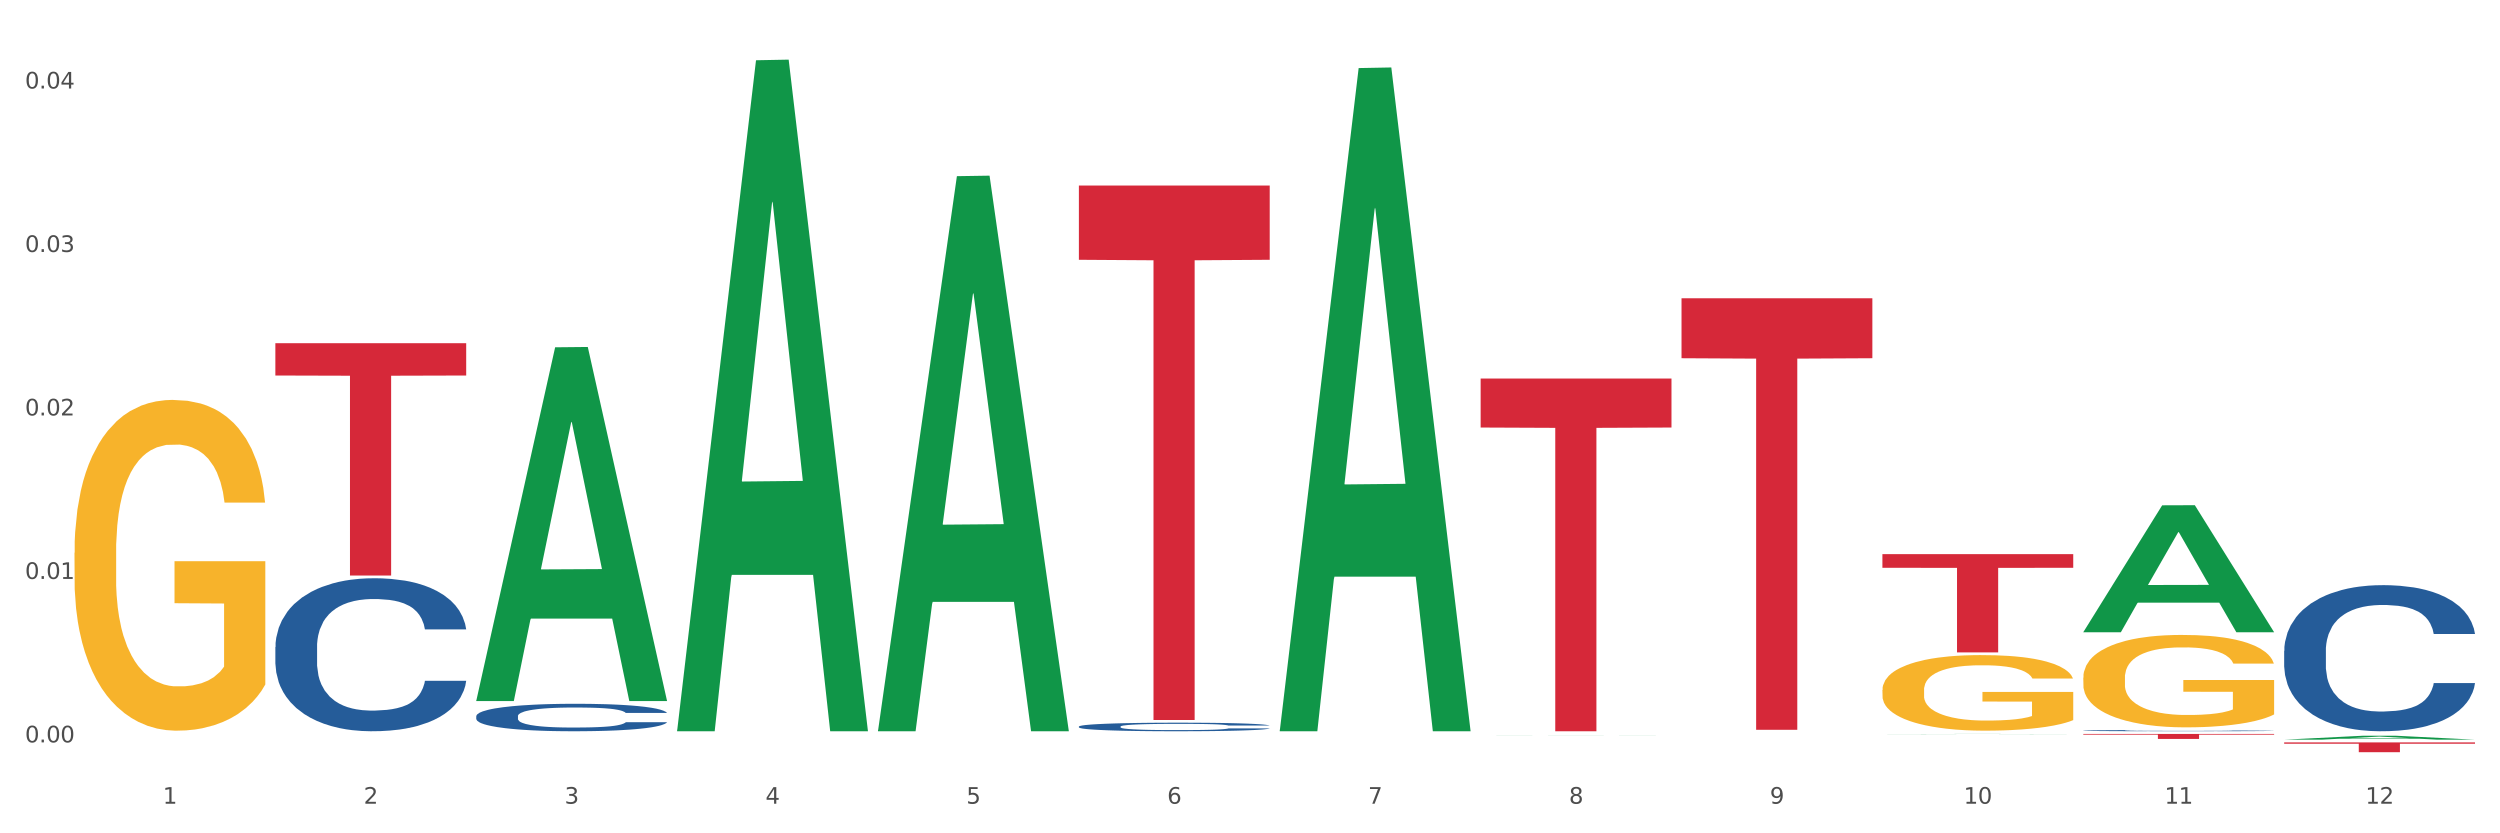
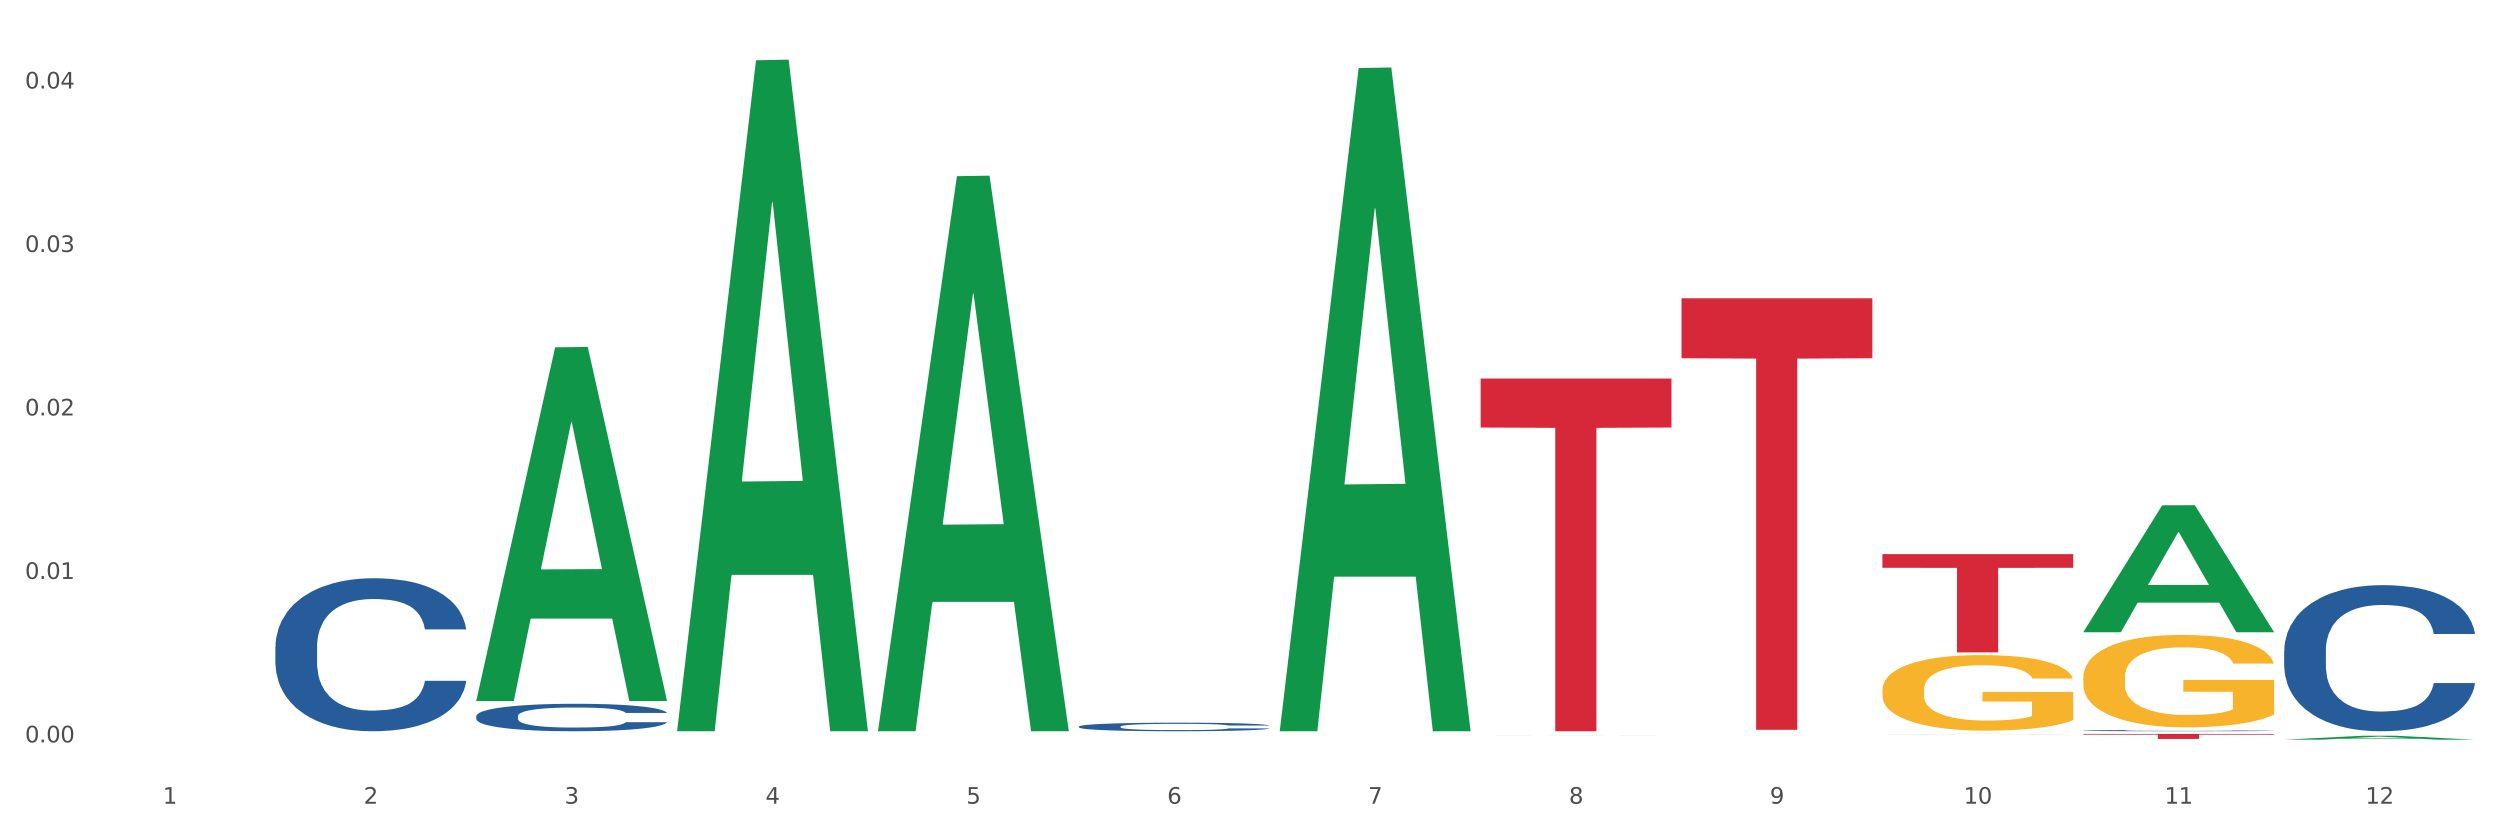
<svg xmlns="http://www.w3.org/2000/svg" xmlns:xlink="http://www.w3.org/1999/xlink" width="1080pt" height="360pt" viewBox="0 0 1080 360" version="1.1">
  <rect x="0" y="0" width="1080" height="360" fill="#333333" stroke="none" />
  <defs>
    <style type="text/css">*{stroke-linejoin: round; stroke-linecap: butt}</style>
  </defs>
  <g id="figure_1">
    <g id="patch_1">
      <path d="M 0 360  L 1080 360  L 1080 0  L 0 0  z " style="fill: #ffffff; stroke: #ffffff; stroke-linejoin: miter" />
    </g>
    <g id="axes_1">
      <g id="matplotlib.axis_1">
        <g id="xtick_1">
          <g id="text_1">
            <g style="fill: #4d4d4d" transform="translate(70.342 347.204) scale(0.096 -0.096)">
              <defs>
                <path id="DejaVuSans-31" d="M 794 531  L 1825 531  L 1825 4091  L 703 3866  L 703 4441  L 1819 4666  L 2450 4666  L 2450 531  L 3481 531  L 3481 0  L 794 0  L 794 531  z " transform="scale(0.016)" />
              </defs>
              <use xlink:href="#DejaVuSans-31" />
            </g>
          </g>
        </g>
        <g id="xtick_2">
          <g id="text_2">
            <g style="fill: #4d4d4d" transform="translate(157.122 347.204) scale(0.096 -0.096)">
              <defs>
                <path id="DejaVuSans-32" d="M 1228 531  L 3431 531  L 3431 0  L 469 0  L 469 531  Q 828 903 1448 1529  Q 2069 2156 2228 2338  Q 2531 2678 2651 2914  Q 2772 3150 2772 3378  Q 2772 3750 2511 3984  Q 2250 4219 1831 4219  Q 1534 4219 1204 4116  Q 875 4013 500 3803  L 500 4441  Q 881 4594 1212 4672  Q 1544 4750 1819 4750  Q 2544 4750 2975 4387  Q 3406 4025 3406 3419  Q 3406 3131 3298 2873  Q 3191 2616 2906 2266  Q 2828 2175 2409 1742  Q 1991 1309 1228 531  z " transform="scale(0.016)" />
              </defs>
              <use xlink:href="#DejaVuSans-32" />
            </g>
          </g>
        </g>
        <g id="xtick_3">
          <g id="text_3">
            <g style="fill: #4d4d4d" transform="translate(243.902 347.204) scale(0.096 -0.096)">
              <defs>
                <path id="DejaVuSans-33" d="M 2597 2516  Q 3050 2419 3304 2112  Q 3559 1806 3559 1356  Q 3559 666 3084 287  Q 2609 -91 1734 -91  Q 1441 -91 1130 -33  Q 819 25 488 141  L 488 750  Q 750 597 1062 519  Q 1375 441 1716 441  Q 2309 441 2620 675  Q 2931 909 2931 1356  Q 2931 1769 2642 2001  Q 2353 2234 1838 2234  L 1294 2234  L 1294 2753  L 1863 2753  Q 2328 2753 2575 2939  Q 2822 3125 2822 3475  Q 2822 3834 2567 4026  Q 2313 4219 1838 4219  Q 1578 4219 1281 4162  Q 984 4106 628 3988  L 628 4550  Q 988 4650 1302 4700  Q 1616 4750 1894 4750  Q 2613 4750 3031 4423  Q 3450 4097 3450 3541  Q 3450 3153 3228 2886  Q 3006 2619 2597 2516  z " transform="scale(0.016)" />
              </defs>
              <use xlink:href="#DejaVuSans-33" />
            </g>
          </g>
        </g>
        <g id="xtick_4">
          <g id="text_4">
            <g style="fill: #4d4d4d" transform="translate(330.683 347.204) scale(0.096 -0.096)">
              <defs>
                <path id="DejaVuSans-34" d="M 2419 4116  L 825 1625  L 2419 1625  L 2419 4116  z M 2253 4666  L 3047 4666  L 3047 1625  L 3713 1625  L 3713 1100  L 3047 1100  L 3047 0  L 2419 0  L 2419 1100  L 313 1100  L 313 1709  L 2253 4666  z " transform="scale(0.016)" />
              </defs>
              <use xlink:href="#DejaVuSans-34" />
            </g>
          </g>
        </g>
        <g id="xtick_5">
          <g id="text_5">
            <g style="fill: #4d4d4d" transform="translate(417.463 347.204) scale(0.096 -0.096)">
              <defs>
                <path id="DejaVuSans-35" d="M 691 4666  L 3169 4666  L 3169 4134  L 1269 4134  L 1269 2991  Q 1406 3038 1543 3061  Q 1681 3084 1819 3084  Q 2600 3084 3056 2656  Q 3513 2228 3513 1497  Q 3513 744 3044 326  Q 2575 -91 1722 -91  Q 1428 -91 1123 -41  Q 819 9 494 109  L 494 744  Q 775 591 1075 516  Q 1375 441 1709 441  Q 2250 441 2565 725  Q 2881 1009 2881 1497  Q 2881 1984 2565 2268  Q 2250 2553 1709 2553  Q 1456 2553 1204 2497  Q 953 2441 691 2322  L 691 4666  z " transform="scale(0.016)" />
              </defs>
              <use xlink:href="#DejaVuSans-35" />
            </g>
          </g>
        </g>
        <g id="xtick_6">
          <g id="text_6">
            <g style="fill: #4d4d4d" transform="translate(504.243 347.204) scale(0.096 -0.096)">
              <defs>
                <path id="DejaVuSans-36" d="M 2113 2584  Q 1688 2584 1439 2293  Q 1191 2003 1191 1497  Q 1191 994 1439 701  Q 1688 409 2113 409  Q 2538 409 2786 701  Q 3034 994 3034 1497  Q 3034 2003 2786 2293  Q 2538 2584 2113 2584  z M 3366 4563  L 3366 3988  Q 3128 4100 2886 4159  Q 2644 4219 2406 4219  Q 1781 4219 1451 3797  Q 1122 3375 1075 2522  Q 1259 2794 1537 2939  Q 1816 3084 2150 3084  Q 2853 3084 3261 2657  Q 3669 2231 3669 1497  Q 3669 778 3244 343  Q 2819 -91 2113 -91  Q 1303 -91 875 529  Q 447 1150 447 2328  Q 447 3434 972 4092  Q 1497 4750 2381 4750  Q 2619 4750 2861 4703  Q 3103 4656 3366 4563  z " transform="scale(0.016)" />
              </defs>
              <use xlink:href="#DejaVuSans-36" />
            </g>
          </g>
        </g>
        <g id="xtick_7">
          <g id="text_7">
            <g style="fill: #4d4d4d" transform="translate(591.024 347.204) scale(0.096 -0.096)">
              <defs>
                <path id="DejaVuSans-37" d="M 525 4666  L 3525 4666  L 3525 4397  L 1831 0  L 1172 0  L 2766 4134  L 525 4134  L 525 4666  z " transform="scale(0.016)" />
              </defs>
              <use xlink:href="#DejaVuSans-37" />
            </g>
          </g>
        </g>
        <g id="xtick_8">
          <g id="text_8">
            <g style="fill: #4d4d4d" transform="translate(677.804 347.204) scale(0.096 -0.096)">
              <defs>
                <path id="DejaVuSans-38" d="M 2034 2216  Q 1584 2216 1326 1975  Q 1069 1734 1069 1313  Q 1069 891 1326 650  Q 1584 409 2034 409  Q 2484 409 2743 651  Q 3003 894 3003 1313  Q 3003 1734 2745 1975  Q 2488 2216 2034 2216  z M 1403 2484  Q 997 2584 770 2862  Q 544 3141 544 3541  Q 544 4100 942 4425  Q 1341 4750 2034 4750  Q 2731 4750 3128 4425  Q 3525 4100 3525 3541  Q 3525 3141 3298 2862  Q 3072 2584 2669 2484  Q 3125 2378 3379 2068  Q 3634 1759 3634 1313  Q 3634 634 3220 271  Q 2806 -91 2034 -91  Q 1263 -91 848 271  Q 434 634 434 1313  Q 434 1759 690 2068  Q 947 2378 1403 2484  z M 1172 3481  Q 1172 3119 1398 2916  Q 1625 2713 2034 2713  Q 2441 2713 2670 2916  Q 2900 3119 2900 3481  Q 2900 3844 2670 4047  Q 2441 4250 2034 4250  Q 1625 4250 1398 4047  Q 1172 3844 1172 3481  z " transform="scale(0.016)" />
              </defs>
              <use xlink:href="#DejaVuSans-38" />
            </g>
          </g>
        </g>
        <g id="xtick_9">
          <g id="text_9">
            <g style="fill: #4d4d4d" transform="translate(764.584 347.204) scale(0.096 -0.096)">
              <defs>
                <path id="DejaVuSans-39" d="M 703 97  L 703 672  Q 941 559 1184 500  Q 1428 441 1663 441  Q 2288 441 2617 861  Q 2947 1281 2994 2138  Q 2813 1869 2534 1725  Q 2256 1581 1919 1581  Q 1219 1581 811 2004  Q 403 2428 403 3163  Q 403 3881 828 4315  Q 1253 4750 1959 4750  Q 2769 4750 3195 4129  Q 3622 3509 3622 2328  Q 3622 1225 3098 567  Q 2575 -91 1691 -91  Q 1453 -91 1209 -44  Q 966 3 703 97  z M 1959 2075  Q 2384 2075 2632 2365  Q 2881 2656 2881 3163  Q 2881 3666 2632 3958  Q 2384 4250 1959 4250  Q 1534 4250 1286 3958  Q 1038 3666 1038 3163  Q 1038 2656 1286 2365  Q 1534 2075 1959 2075  z " transform="scale(0.016)" />
              </defs>
              <use xlink:href="#DejaVuSans-39" />
            </g>
          </g>
        </g>
        <g id="xtick_10">
          <g id="text_10">
            <g style="fill: #4d4d4d" transform="translate(848.311 347.204) scale(0.096 -0.096)">
              <defs>
                <path id="DejaVuSans-30" d="M 2034 4250  Q 1547 4250 1301 3770  Q 1056 3291 1056 2328  Q 1056 1369 1301 889  Q 1547 409 2034 409  Q 2525 409 2770 889  Q 3016 1369 3016 2328  Q 3016 3291 2770 3770  Q 2525 4250 2034 4250  z M 2034 4750  Q 2819 4750 3233 4129  Q 3647 3509 3647 2328  Q 3647 1150 3233 529  Q 2819 -91 2034 -91  Q 1250 -91 836 529  Q 422 1150 422 2328  Q 422 3509 836 4129  Q 1250 4750 2034 4750  z " transform="scale(0.016)" />
              </defs>
              <use xlink:href="#DejaVuSans-31" />
              <use xlink:href="#DejaVuSans-30" transform="translate(63.623 0)" />
            </g>
          </g>
        </g>
        <g id="xtick_11">
          <g id="text_11">
            <g style="fill: #4d4d4d" transform="translate(935.091 347.204) scale(0.096 -0.096)">
              <use xlink:href="#DejaVuSans-31" />
              <use xlink:href="#DejaVuSans-31" transform="translate(63.623 0)" />
            </g>
          </g>
        </g>
        <g id="xtick_12">
          <g id="text_12">
            <g style="fill: #4d4d4d" transform="translate(1021.871 347.204) scale(0.096 -0.096)">
              <use xlink:href="#DejaVuSans-31" />
              <use xlink:href="#DejaVuSans-32" transform="translate(63.623 0)" />
            </g>
          </g>
        </g>
        <g id="xtick_13" />
        <g id="xtick_14" />
        <g id="xtick_15" />
        <g id="xtick_16" />
        <g id="xtick_17" />
        <g id="xtick_18" />
        <g id="xtick_19" />
        <g id="xtick_20" />
        <g id="xtick_21" />
        <g id="xtick_22" />
        <g id="xtick_23" />
      </g>
      <g id="matplotlib.axis_2">
        <g id="ytick_1">
          <g id="text_13">
            <g style="fill: #4d4d4d" transform="translate(10.8 320.714) scale(0.096 -0.096)">
              <defs>
                <path id="DejaVuSans-2e" d="M 684 794  L 1344 794  L 1344 0  L 684 0  L 684 794  z " transform="scale(0.016)" />
              </defs>
              <use xlink:href="#DejaVuSans-30" />
              <use xlink:href="#DejaVuSans-2e" transform="translate(63.623 0)" />
              <use xlink:href="#DejaVuSans-30" transform="translate(95.41 0)" />
              <use xlink:href="#DejaVuSans-30" transform="translate(159.033 0)" />
            </g>
          </g>
        </g>
        <g id="ytick_2">
          <g id="text_14">
            <g style="fill: #4d4d4d" transform="translate(10.8 250.094) scale(0.096 -0.096)">
              <use xlink:href="#DejaVuSans-30" />
              <use xlink:href="#DejaVuSans-2e" transform="translate(63.623 0)" />
              <use xlink:href="#DejaVuSans-30" transform="translate(95.41 0)" />
              <use xlink:href="#DejaVuSans-31" transform="translate(159.033 0)" />
            </g>
          </g>
        </g>
        <g id="ytick_3">
          <g id="text_15">
            <g style="fill: #4d4d4d" transform="translate(10.8 179.474) scale(0.096 -0.096)">
              <use xlink:href="#DejaVuSans-30" />
              <use xlink:href="#DejaVuSans-2e" transform="translate(63.623 0)" />
              <use xlink:href="#DejaVuSans-30" transform="translate(95.41 0)" />
              <use xlink:href="#DejaVuSans-32" transform="translate(159.033 0)" />
            </g>
          </g>
        </g>
        <g id="ytick_4">
          <g id="text_16">
            <g style="fill: #4d4d4d" transform="translate(10.8 108.854) scale(0.096 -0.096)">
              <use xlink:href="#DejaVuSans-30" />
              <use xlink:href="#DejaVuSans-2e" transform="translate(63.623 0)" />
              <use xlink:href="#DejaVuSans-30" transform="translate(95.41 0)" />
              <use xlink:href="#DejaVuSans-33" transform="translate(159.033 0)" />
            </g>
          </g>
        </g>
        <g id="ytick_5">
          <g id="text_17">
            <g style="fill: #4d4d4d" transform="translate(10.8 38.234) scale(0.096 -0.096)">
              <use xlink:href="#DejaVuSans-30" />
              <use xlink:href="#DejaVuSans-2e" transform="translate(63.623 0)" />
              <use xlink:href="#DejaVuSans-30" transform="translate(95.41 0)" />
              <use xlink:href="#DejaVuSans-34" transform="translate(159.033 0)" />
            </g>
          </g>
        </g>
        <g id="ytick_6" />
        <g id="ytick_7" />
        <g id="ytick_8" />
        <g id="ytick_9" />
      </g>
      <g id="PolyCollection_1">
        <path d="M 205.736 302.582  L 205.821 302.438  L 239.817 150.032  L 253.926 149.888  L 288.177 302.869  L 271.859 302.869  L 264.464 267.245  L 229.363 267.245  L 229.108 267.82  L 221.969 302.869  L 205.736 302.869  L 205.736 302.582  L 233.783 245.986  L 260.045 245.842  L 247.041 182.495  L 246.871 182.208  L 246.701 182.639  L 233.698 245.842  L 233.783 245.986  L 205.736 302.582  z " clip-path="url(#p06785140dd)" style="fill: #109648" />
        <path d="M 813.198 298.087  L 813.295 298.057  L 813.295 296.984  L 813.49 296.059  L 814.463 293.823  L 815.923 291.974  L 816.994 290.989  L 818.065 290.184  L 819.33 289.379  L 820.887 288.544  L 823.71 287.321  L 825.462 286.695  L 827.603 286.039  L 831.497 285.084  L 834.319 284.548  L 837.239 284.1  L 842.009 283.563  L 845.123 283.325  L 848.433 283.146  L 852.423 283.027  L 855.441 282.997  L 862.059 283.086  L 867.705 283.355  L 870.43 283.563  L 873.934 283.921  L 875.783 284.16  L 878.801 284.637  L 881.915 285.263  L 884.057 285.8  L 887.269 286.814  L 889.702 287.828  L 891.941 289.081  L 893.109 289.946  L 893.985 290.751  L 894.763 291.675  L 895.542 293.137  L 878.022 293.137  L 877.341 292.093  L 876.27 291.109  L 874.713 290.154  L 873.35 289.558  L 871.014 288.812  L 868.873 288.335  L 866.634 287.977  L 863.909 287.679  L 861.767 287.53  L 858.75 287.411  L 852.813 287.44  L 848.822 287.679  L 846.097 287.977  L 844.345 288.246  L 842.787 288.544  L 841.035 288.961  L 838.991 289.588  L 837.531 290.154  L 836.071 290.87  L 834.903 291.586  L 833.833 292.421  L 832.957 293.316  L 832.275 294.24  L 831.691 295.373  L 831.205 297.252  L 831.205 301.338  L 831.399 302.262  L 831.886 303.485  L 832.47 304.41  L 833.443 305.513  L 834.319 306.259  L 835.974 307.332  L 837.823 308.227  L 839.283 308.794  L 840.743 309.271  L 843.274 309.927  L 846.097 310.464  L 848.53 310.792  L 851.839 311.09  L 854.078 311.209  L 856.025 311.269  L 860.794 311.269  L 864.201 311.18  L 867.997 310.971  L 870.917 310.702  L 873.35 310.374  L 876.075 309.837  L 877.827 309.33  L 877.827 303.097  L 856.414 303.068  L 856.414 298.922  L 895.639 298.922  L 895.639 311.09  L 893.985 311.716  L 892.135 312.283  L 890.189 312.79  L 887.269 313.416  L 883.765 314.013  L 880.65 314.43  L 877.341 314.788  L 873.447 315.116  L 868.386 315.414  L 865.271 315.534  L 861.378 315.623  L 856.803 315.653  L 852.813 315.593  L 848.919 315.444  L 844.831 315.176  L 840.841 314.788  L 837.823 314.4  L 834.806 313.923  L 831.594 313.297  L 829.063 312.7  L 827.117 312.164  L 824.975 311.478  L 822.639 310.583  L 820.887 309.778  L 819.33 308.943  L 817.675 307.869  L 816.507 306.945  L 815.339 305.782  L 814.658 304.917  L 813.879 303.575  L 813.295 301.696  L 813.198 298.087  z " clip-path="url(#p06785140dd)" style="fill: #f7b32b" />
        <path d="M 899.978 292.741  L 900.076 292.705  L 900.076 291.392  L 900.27 290.262  L 901.244 287.527  L 902.704 285.266  L 903.774 284.063  L 904.845 283.079  L 906.11 282.094  L 907.668 281.073  L 910.49 279.578  L 912.242 278.812  L 914.384 278.01  L 918.277 276.843  L 921.1 276.187  L 924.02 275.64  L 928.789 274.984  L 931.904 274.692  L 935.213 274.473  L 939.204 274.327  L 942.221 274.291  L 948.84 274.4  L 954.485 274.729  L 957.21 274.984  L 960.714 275.421  L 962.564 275.713  L 965.581 276.296  L 968.696 277.062  L 970.837 277.719  L 974.049 278.958  L 976.482 280.198  L 978.721 281.729  L 979.889 282.787  L 980.765 283.771  L 981.544 284.902  L 982.322 286.688  L 964.802 286.688  L 964.121 285.412  L 963.05 284.209  L 961.493 283.042  L 960.13 282.313  L 957.794 281.401  L 955.653 280.818  L 953.414 280.38  L 950.689 280.016  L 948.548 279.833  L 945.53 279.688  L 939.593 279.724  L 935.602 280.016  L 932.877 280.38  L 931.125 280.709  L 929.568 281.073  L 927.816 281.584  L 925.772 282.349  L 924.312 283.042  L 922.852 283.917  L 921.684 284.792  L 920.613 285.813  L 919.737 286.907  L 919.056 288.038  L 918.472 289.423  L 917.985 291.72  L 917.985 296.716  L 918.18 297.846  L 918.666 299.341  L 919.25 300.472  L 920.224 301.821  L 921.1 302.732  L 922.754 304.045  L 924.604 305.139  L 926.064 305.832  L 927.524 306.415  L 930.054 307.217  L 932.877 307.874  L 935.31 308.275  L 938.62 308.639  L 940.858 308.785  L 942.805 308.858  L 947.574 308.858  L 950.981 308.749  L 954.777 308.493  L 957.697 308.165  L 960.13 307.764  L 962.856 307.108  L 964.608 306.488  L 964.608 298.867  L 943.194 298.831  L 943.194 293.762  L 982.42 293.762  L 982.42 308.639  L 980.765 309.405  L 978.916 310.098  L 976.969 310.718  L 974.049 311.483  L 970.545 312.213  L 967.43 312.723  L 964.121 313.161  L 960.228 313.562  L 955.166 313.926  L 952.052 314.072  L 948.158 314.182  L 943.584 314.218  L 939.593 314.145  L 935.7 313.963  L 931.612 313.635  L 927.621 313.161  L 924.604 312.687  L 921.586 312.103  L 918.374 311.338  L 915.844 310.608  L 913.897 309.952  L 911.756 309.113  L 909.42 308.019  L 907.668 307.035  L 906.11 306.014  L 904.456 304.701  L 903.288 303.571  L 902.12 302.149  L 901.438 301.091  L 900.66 299.451  L 900.076 297.153  L 899.978 292.741  z " clip-path="url(#p06785140dd)" style="fill: #f7b32b" />
-         <path d="M 32.175 238.791  L 32.272 238.661  L 32.272 233.962  L 32.467 229.917  L 33.44 220.128  L 34.9 212.037  L 35.971 207.73  L 37.042 204.206  L 38.307 200.682  L 39.864 197.028  L 42.687 191.677  L 44.439 188.936  L 46.58 186.065  L 50.474 181.889  L 53.296 179.539  L 56.216 177.582  L 60.986 175.233  L 64.1 174.189  L 67.41 173.405  L 71.4 172.883  L 74.418 172.753  L 81.036 173.144  L 86.682 174.319  L 89.407 175.233  L 92.911 176.799  L 94.76 177.843  L 97.778 179.931  L 100.892 182.672  L 103.034 185.021  L 106.246 189.458  L 108.679 193.896  L 110.918 199.377  L 112.086 203.162  L 112.962 206.686  L 113.74 210.731  L 114.519 217.127  L 96.999 217.127  L 96.318 212.559  L 95.247 208.252  L 93.69 204.075  L 92.327 201.465  L 89.991 198.202  L 87.85 196.114  L 85.611 194.548  L 82.886 193.243  L 80.744 192.591  L 77.727 192.068  L 71.79 192.199  L 67.799 193.243  L 65.074 194.548  L 63.322 195.723  L 61.764 197.028  L 60.012 198.855  L 57.968 201.596  L 56.508 204.075  L 55.048 207.208  L 53.88 210.34  L 52.81 213.994  L 51.934 217.91  L 51.252 221.955  L 50.668 226.915  L 50.182 235.137  L 50.182 253.017  L 50.376 257.063  L 50.863 262.414  L 51.447 266.46  L 52.42 271.288  L 53.296 274.551  L 54.951 279.25  L 56.8 283.165  L 58.26 285.645  L 59.72 287.733  L 62.251 290.604  L 65.074 292.953  L 67.507 294.389  L 70.816 295.694  L 73.055 296.216  L 75.002 296.477  L 79.771 296.477  L 83.178 296.085  L 86.974 295.172  L 89.894 293.997  L 92.327 292.562  L 95.052 290.212  L 96.804 287.994  L 96.804 260.717  L 75.391 260.587  L 75.391 242.446  L 114.616 242.446  L 114.616 295.694  L 112.962 298.435  L 111.112 300.914  L 109.166 303.133  L 106.246 305.874  L 102.742 308.484  L 99.627 310.311  L 96.318 311.877  L 92.424 313.313  L 87.363 314.618  L 84.248 315.14  L 80.355 315.532  L 75.78 315.662  L 71.79 315.401  L 67.896 314.748  L 63.808 313.574  L 59.818 311.877  L 56.8 310.181  L 53.783 308.092  L 50.571 305.352  L 48.04 302.742  L 46.094 300.392  L 43.952 297.391  L 41.616 293.475  L 39.864 289.951  L 38.307 286.297  L 36.652 281.599  L 35.484 277.553  L 34.316 272.463  L 33.635 268.678  L 32.856 262.805  L 32.272 254.583  L 32.175 238.791  z " clip-path="url(#p06785140dd)" style="fill: #f7b32b" />
        <path d="M 813.198 239.386  L 895.639 239.386  L 895.639 245.284  L 863.21 245.324  L 863.21 281.832  L 845.432 281.832  L 845.432 245.324  L 813.198 245.284  L 813.198 239.425  L 813.198 239.386  z " clip-path="url(#p06785140dd)" style="fill: #d62839" />
        <path d="M 726.418 128.846  L 808.859 128.846  L 808.859 154.753  L 776.429 154.928  L 776.429 315.274  L 758.652 315.274  L 758.652 154.928  L 726.418 154.753  L 726.418 129.021  L 726.418 128.846  z " clip-path="url(#p06785140dd)" style="fill: #d62839" />
        <path d="M 639.637 163.516  L 722.079 163.516  L 722.079 184.692  L 689.649 184.835  L 689.649 315.902  L 671.872 315.902  L 671.872 184.835  L 639.637 184.692  L 639.637 163.659  L 639.637 163.516  z " clip-path="url(#p06785140dd)" style="fill: #d62839" />
-         <path d="M 466.077 80.138  L 548.518 80.138  L 548.518 112.225  L 516.088 112.442  L 516.088 311.034  L 498.311 311.034  L 498.311 112.442  L 466.077 112.225  L 466.077 80.355  L 466.077 80.138  z " clip-path="url(#p06785140dd)" style="fill: #d62839" />
-         <path d="M 118.955 148.273  L 201.397 148.273  L 201.397 162.22  L 168.967 162.314  L 168.967 248.636  L 151.189 248.636  L 151.189 162.314  L 118.955 162.22  L 118.955 148.367  L 118.955 148.273  z " clip-path="url(#p06785140dd)" style="fill: #d62839" />
        <path d="M 118.955 279.501  L 119.053 279.441  L 119.053 277.751  L 119.345 275.457  L 120.417 271.231  L 121.781 268.032  L 124.12 264.289  L 125.387 262.72  L 127.044 260.969  L 130.454 258.132  L 134.352 255.717  L 137.081 254.389  L 139.127 253.544  L 143.707 252.035  L 146.338 251.371  L 149.067 250.827  L 151.406 250.465  L 155.304 250.043  L 158.422 249.862  L 162.028 249.801  L 165.048 249.862  L 169.044 250.103  L 174.891 250.827  L 177.132 251.25  L 180.153 251.974  L 183.271 252.94  L 185.805 253.906  L 188.728 255.295  L 191.749 257.106  L 194.673 259.399  L 196.719 261.512  L 198.376 263.746  L 199.837 266.462  L 200.909 269.42  L 201.397 271.895  L 183.564 271.895  L 183.076 269.662  L 182.102 267.247  L 181.127 265.617  L 180.055 264.289  L 178.399 262.78  L 176.937 261.814  L 174.501 260.667  L 172.26 259.943  L 170.408 259.52  L 168.167 259.158  L 163.392 258.796  L 159.981 258.796  L 157.837 258.916  L 155.206 259.218  L 152.965 259.641  L 150.334 260.365  L 148.287 261.15  L 146.241 262.176  L 145.071 262.901  L 143.317 264.229  L 142.148 265.315  L 140.589 267.187  L 139.712 268.515  L 138.153 271.955  L 137.471 274.491  L 137.178 276.241  L 136.983 278.173  L 136.983 287.59  L 137.568 291.816  L 138.055 293.627  L 138.835 295.679  L 140.297 298.335  L 142.44 300.931  L 144.682 302.802  L 146.533 303.949  L 148.287 304.794  L 150.041 305.458  L 152.185 306.062  L 153.939 306.424  L 156.57 306.787  L 159.689 306.968  L 162.125 306.968  L 167.095 306.666  L 169.336 306.364  L 171.48 305.941  L 173.819 305.277  L 175.67 304.553  L 176.742 304.01  L 178.496 302.863  L 179.861 301.655  L 181.03 300.267  L 181.81 299.06  L 182.687 297.249  L 183.369 295.196  L 183.564 294.11  L 201.397 294.11  L 201.007 296.283  L 200.325 298.396  L 198.96 301.233  L 197.889 302.863  L 196.232 304.855  L 194.478 306.545  L 192.042 308.416  L 189.8 309.805  L 187.462 311.012  L 184.928 312.099  L 180.348 313.608  L 178.691 314.03  L 175.183 314.755  L 172.454 315.177  L 168.459 315.6  L 164.366 315.841  L 160.079 315.902  L 156.278 315.781  L 152.088 315.419  L 149.457 315.057  L 146.533 314.513  L 143.123 313.668  L 139.907 312.642  L 136.886 311.435  L 134.06 310.046  L 131.429 308.477  L 128.018 305.881  L 125.484 303.346  L 123.633 300.991  L 122.366 298.999  L 121.099 296.464  L 120.417 294.713  L 119.345 290.488  L 118.955 286.564  L 118.955 279.501  z " clip-path="url(#p06785140dd)" style="fill: #255c99" />
        <path d="M 205.736 309.366  L 205.833 309.356  L 205.833 309.052  L 206.125 308.64  L 207.197 307.882  L 208.562 307.307  L 210.9 306.635  L 212.167 306.353  L 213.824 306.039  L 217.235 305.53  L 221.133 305.096  L 223.861 304.858  L 225.907 304.706  L 230.488 304.435  L 233.119 304.316  L 235.847 304.218  L 238.186 304.153  L 242.084 304.077  L 245.202 304.045  L 248.808 304.034  L 251.829 304.045  L 255.824 304.088  L 261.671 304.218  L 263.912 304.294  L 266.933 304.424  L 270.052 304.598  L 272.585 304.771  L 275.509 305.02  L 278.53 305.346  L 281.453 305.757  L 283.499 306.137  L 285.156 306.538  L 286.618 307.025  L 287.69 307.556  L 288.177 308.001  L 270.344 308.001  L 269.857 307.6  L 268.882 307.166  L 267.908 306.874  L 266.836 306.635  L 265.179 306.364  L 263.717 306.191  L 261.281 305.985  L 259.04 305.855  L 257.188 305.779  L 254.947 305.714  L 250.172 305.649  L 246.761 305.649  L 244.618 305.671  L 241.986 305.725  L 239.745 305.801  L 237.114 305.931  L 235.068 306.072  L 233.021 306.256  L 231.852 306.386  L 230.098 306.624  L 228.928 306.819  L 227.369 307.155  L 226.492 307.394  L 224.933 308.012  L 224.251 308.467  L 223.959 308.781  L 223.764 309.128  L 223.764 310.819  L 224.348 311.577  L 224.836 311.903  L 225.615 312.271  L 227.077 312.748  L 229.221 313.214  L 231.462 313.55  L 233.314 313.756  L 235.068 313.908  L 236.822 314.027  L 238.966 314.135  L 240.72 314.2  L 243.351 314.265  L 246.469 314.298  L 248.905 314.298  L 253.875 314.244  L 256.116 314.189  L 258.26 314.113  L 260.599 313.994  L 262.451 313.864  L 263.523 313.767  L 265.277 313.561  L 266.641 313.344  L 267.81 313.095  L 268.59 312.878  L 269.467 312.553  L 270.149 312.184  L 270.344 311.989  L 288.177 311.989  L 287.787 312.379  L 287.105 312.759  L 285.741 313.268  L 284.669 313.561  L 283.012 313.918  L 281.258 314.222  L 278.822 314.558  L 276.581 314.807  L 274.242 315.024  L 271.708 315.219  L 267.128 315.49  L 265.472 315.566  L 261.963 315.696  L 259.235 315.772  L 255.239 315.848  L 251.147 315.891  L 246.859 315.902  L 243.058 315.88  L 238.868 315.815  L 236.237 315.75  L 233.314 315.652  L 229.903 315.501  L 226.687 315.316  L 223.666 315.1  L 220.84 314.85  L 218.209 314.569  L 214.798 314.103  L 212.265 313.647  L 210.413 313.225  L 209.146 312.867  L 207.88 312.412  L 207.197 312.098  L 206.125 311.339  L 205.736 310.634  L 205.736 309.366  z " clip-path="url(#p06785140dd)" style="fill: #255c99" />
        <path d="M 899.978 317.067  L 982.42 317.067  L 982.42 317.365  L 949.99 317.367  L 949.99 319.21  L 932.213 319.21  L 932.213 317.367  L 899.978 317.365  L 899.978 317.069  L 899.978 317.067  z " clip-path="url(#p06785140dd)" style="fill: #d62839" />
        <path d="M 899.978 315.616  L 900.076 315.616  L 900.076 315.603  L 900.368 315.585  L 901.44 315.551  L 902.804 315.526  L 905.143 315.497  L 906.41 315.485  L 908.067 315.471  L 911.477 315.449  L 915.375 315.43  L 918.104 315.419  L 920.15 315.413  L 924.73 315.401  L 927.361 315.396  L 930.09 315.391  L 932.429 315.389  L 936.327 315.385  L 939.445 315.384  L 943.051 315.383  L 946.071 315.384  L 950.067 315.386  L 955.914 315.391  L 958.155 315.395  L 961.176 315.4  L 964.294 315.408  L 966.828 315.416  L 969.751 315.426  L 972.772 315.441  L 975.696 315.459  L 977.742 315.475  L 979.399 315.493  L 980.86 315.514  L 981.932 315.537  L 982.42 315.557  L 964.587 315.557  L 964.099 315.539  L 963.125 315.52  L 962.15 315.507  L 961.078 315.497  L 959.422 315.485  L 957.96 315.478  L 955.524 315.469  L 953.283 315.463  L 951.431 315.46  L 949.19 315.457  L 944.415 315.454  L 941.004 315.454  L 938.86 315.455  L 936.229 315.457  L 933.988 315.461  L 931.357 315.466  L 929.31 315.472  L 927.264 315.48  L 926.095 315.486  L 924.34 315.497  L 923.171 315.505  L 921.612 315.52  L 920.735 315.53  L 919.176 315.557  L 918.494 315.577  L 918.201 315.591  L 918.006 315.606  L 918.006 315.68  L 918.591 315.713  L 919.078 315.727  L 919.858 315.743  L 921.32 315.764  L 923.463 315.784  L 925.705 315.799  L 927.556 315.808  L 929.31 315.815  L 931.064 315.82  L 933.208 315.825  L 934.962 315.827  L 937.593 315.83  L 940.712 315.832  L 943.148 315.832  L 948.118 315.829  L 950.359 315.827  L 952.503 315.824  L 954.842 315.818  L 956.693 315.813  L 957.765 315.808  L 959.519 315.799  L 960.884 315.79  L 962.053 315.779  L 962.833 315.77  L 963.71 315.755  L 964.392 315.739  L 964.587 315.731  L 982.42 315.731  L 982.03 315.748  L 981.348 315.764  L 979.983 315.787  L 978.912 315.799  L 977.255 315.815  L 975.501 315.828  L 973.065 315.843  L 970.823 315.854  L 968.485 315.863  L 965.951 315.872  L 961.371 315.884  L 959.714 315.887  L 956.206 315.893  L 953.477 315.896  L 949.482 315.899  L 945.389 315.901  L 941.102 315.902  L 937.301 315.901  L 933.111 315.898  L 930.48 315.895  L 927.556 315.891  L 924.146 315.884  L 920.93 315.876  L 917.909 315.867  L 915.083 315.856  L 912.452 315.844  L 909.041 315.823  L 906.507 315.803  L 904.656 315.785  L 903.389 315.769  L 902.122 315.749  L 901.44 315.736  L 900.368 315.702  L 899.978 315.672  L 899.978 315.616  z " clip-path="url(#p06785140dd)" style="fill: #255c99" />
        <path d="M 466.077 313.863  L 466.174 313.859  L 466.174 313.765  L 466.466 313.636  L 467.538 313.4  L 468.903 313.22  L 471.241 313.011  L 472.508 312.923  L 474.165 312.825  L 477.576 312.666  L 481.474 312.53  L 484.202 312.456  L 486.248 312.409  L 490.829 312.324  L 493.46 312.287  L 496.188 312.257  L 498.527 312.236  L 502.425 312.213  L 505.543 312.203  L 509.149 312.199  L 512.17 312.203  L 516.165 312.216  L 522.012 312.257  L 524.253 312.28  L 527.274 312.321  L 530.393 312.375  L 532.926 312.429  L 535.85 312.507  L 538.871 312.608  L 541.794 312.737  L 543.84 312.855  L 545.497 312.98  L 546.959 313.132  L 548.031 313.298  L 548.518 313.437  L 530.685 313.437  L 530.198 313.312  L 529.223 313.176  L 528.249 313.085  L 527.177 313.011  L 525.52 312.926  L 524.058 312.872  L 521.622 312.808  L 519.381 312.767  L 517.529 312.744  L 515.288 312.723  L 510.513 312.703  L 507.102 312.703  L 504.959 312.71  L 502.327 312.727  L 500.086 312.75  L 497.455 312.791  L 495.409 312.835  L 493.362 312.892  L 492.193 312.933  L 490.439 313.007  L 489.269 313.068  L 487.71 313.173  L 486.833 313.247  L 485.274 313.44  L 484.592 313.582  L 484.3 313.68  L 484.105 313.788  L 484.105 314.316  L 484.689 314.553  L 485.177 314.654  L 485.956 314.769  L 487.418 314.918  L 489.562 315.063  L 491.803 315.168  L 493.655 315.232  L 495.409 315.28  L 497.163 315.317  L 499.307 315.351  L 501.061 315.371  L 503.692 315.391  L 506.81 315.401  L 509.246 315.401  L 514.216 315.384  L 516.457 315.367  L 518.601 315.344  L 520.94 315.307  L 522.792 315.266  L 523.864 315.236  L 525.618 315.171  L 526.982 315.104  L 528.151 315.026  L 528.931 314.958  L 529.808 314.857  L 530.49 314.742  L 530.685 314.681  L 548.518 314.681  L 548.128 314.803  L 547.446 314.921  L 546.082 315.08  L 545.01 315.171  L 543.353 315.283  L 541.599 315.378  L 539.163 315.482  L 536.922 315.56  L 534.583 315.628  L 532.049 315.689  L 527.469 315.773  L 525.813 315.797  L 522.304 315.837  L 519.576 315.861  L 515.58 315.885  L 511.488 315.898  L 507.2 315.902  L 503.399 315.895  L 499.209 315.875  L 496.578 315.854  L 493.655 315.824  L 490.244 315.777  L 487.028 315.719  L 484.007 315.652  L 481.181 315.574  L 478.55 315.486  L 475.139 315.34  L 472.606 315.198  L 470.754 315.067  L 469.487 314.955  L 468.221 314.813  L 467.538 314.715  L 466.466 314.478  L 466.077 314.258  L 466.077 313.863  z " clip-path="url(#p06785140dd)" style="fill: #255c99" />
        <path d="M 639.637 317.687  L 639.722 317.687  L 673.719 317.644  L 687.827 317.644  L 722.079 317.687  L 705.76 317.687  L 698.366 317.677  L 663.265 317.677  L 663.01 317.677  L 655.871 317.687  L 639.637 317.687  L 639.637 317.687  L 667.684 317.671  L 693.947 317.671  L 680.943 317.653  L 680.773 317.653  L 680.603 317.654  L 667.599 317.671  L 667.684 317.671  L 639.637 317.687  z " clip-path="url(#p06785140dd)" style="fill: #109648" />
        <path d="M 292.516 315.357  L 292.601 315.084  L 326.597 26.032  L 340.706 25.759  L 374.957 315.902  L 358.639 315.902  L 351.245 248.338  L 316.144 248.338  L 315.889 249.428  L 308.749 315.902  L 292.516 315.902  L 292.516 315.357  L 320.563 208.018  L 346.825 207.745  L 333.822 87.602  L 333.652 87.057  L 333.482 87.874  L 320.478 207.745  L 320.563 208.018  L 292.516 315.357  z " clip-path="url(#p06785140dd)" style="fill: #109648" />
        <path d="M 379.296 315.451  L 379.381 315.226  L 413.378 76.107  L 427.486 75.882  L 461.738 315.902  L 445.419 315.902  L 438.025 260.01  L 402.924 260.01  L 402.669 260.911  L 395.53 315.902  L 379.296 315.902  L 379.296 315.451  L 407.343 226.655  L 433.606 226.43  L 420.602 127.041  L 420.432 126.59  L 420.262 127.266  L 407.258 226.43  L 407.343 226.655  L 379.296 315.451  z " clip-path="url(#p06785140dd)" style="fill: #109648" />
        <path d="M 552.857 315.363  L 552.942 315.094  L 586.938 29.408  L 601.047 29.138  L 635.298 315.902  L 618.98 315.902  L 611.586 249.125  L 576.485 249.125  L 576.23 250.202  L 569.09 315.902  L 552.857 315.902  L 552.857 315.363  L 580.904 209.274  L 607.166 209.005  L 594.163 90.261  L 593.993 89.722  L 593.823 90.53  L 580.819 209.005  L 580.904 209.274  L 552.857 315.363  z " clip-path="url(#p06785140dd)" style="fill: #109648" />
        <path d="M 986.759 281.142  L 986.856 281.085  L 986.856 279.471  L 987.148 277.28  L 988.22 273.245  L 989.585 270.19  L 991.923 266.616  L 993.19 265.117  L 994.847 263.446  L 998.258 260.736  L 1002.156 258.431  L 1004.884 257.162  L 1006.93 256.355  L 1011.511 254.914  L 1014.142 254.28  L 1016.87 253.761  L 1019.209 253.416  L 1023.107 253.012  L 1026.225 252.839  L 1029.831 252.781  L 1032.852 252.839  L 1036.847 253.07  L 1042.694 253.761  L 1044.935 254.165  L 1047.956 254.857  L 1051.075 255.779  L 1053.608 256.701  L 1056.532 258.027  L 1059.553 259.756  L 1062.476 261.947  L 1064.522 263.964  L 1066.179 266.097  L 1067.641 268.691  L 1068.713 271.516  L 1069.2 273.879  L 1051.367 273.879  L 1050.88 271.746  L 1049.905 269.441  L 1048.931 267.884  L 1047.859 266.616  L 1046.202 265.175  L 1044.74 264.253  L 1042.304 263.157  L 1040.063 262.466  L 1038.211 262.062  L 1035.97 261.716  L 1031.195 261.37  L 1027.784 261.37  L 1025.641 261.486  L 1023.009 261.774  L 1020.768 262.177  L 1018.137 262.869  L 1016.091 263.619  L 1014.044 264.598  L 1012.875 265.29  L 1011.121 266.558  L 1009.951 267.596  L 1008.392 269.383  L 1007.515 270.651  L 1005.956 273.937  L 1005.274 276.358  L 1004.982 278.03  L 1004.787 279.874  L 1004.787 288.867  L 1005.371 292.902  L 1005.859 294.631  L 1006.638 296.591  L 1008.1 299.127  L 1010.244 301.606  L 1012.485 303.393  L 1014.337 304.488  L 1016.091 305.295  L 1017.845 305.929  L 1019.989 306.506  L 1021.743 306.852  L 1024.374 307.197  L 1027.492 307.37  L 1029.928 307.37  L 1034.898 307.082  L 1037.139 306.794  L 1039.283 306.39  L 1041.622 305.756  L 1043.474 305.065  L 1044.546 304.546  L 1046.3 303.451  L 1047.664 302.298  L 1048.833 300.972  L 1049.613 299.819  L 1050.49 298.09  L 1051.172 296.13  L 1051.367 295.092  L 1069.2 295.092  L 1068.81 297.167  L 1068.128 299.185  L 1066.764 301.894  L 1065.692 303.451  L 1064.035 305.353  L 1062.281 306.967  L 1059.845 308.754  L 1057.604 310.08  L 1055.265 311.233  L 1052.731 312.27  L 1048.151 313.711  L 1046.495 314.115  L 1042.986 314.806  L 1040.258 315.21  L 1036.262 315.614  L 1032.17 315.844  L 1027.882 315.902  L 1024.081 315.786  L 1019.891 315.441  L 1017.26 315.095  L 1014.337 314.576  L 1010.926 313.769  L 1007.71 312.789  L 1004.689 311.636  L 1001.863 310.31  L 999.232 308.812  L 995.821 306.333  L 993.288 303.912  L 991.436 301.664  L 990.169 299.761  L 988.903 297.34  L 988.22 295.669  L 987.148 291.634  L 986.759 287.887  L 986.759 281.142  z " clip-path="url(#p06785140dd)" style="fill: #255c99" />
        <path d="M 813.198 317.136  L 813.283 317.136  L 847.279 317.067  L 861.388 317.067  L 895.639 317.137  L 879.321 317.137  L 871.927 317.12  L 836.826 317.12  L 836.571 317.121  L 829.431 317.137  L 813.198 317.137  L 813.198 317.136  L 841.245 317.111  L 867.507 317.111  L 854.504 317.082  L 854.334 317.082  L 854.164 317.082  L 841.16 317.111  L 841.245 317.111  L 813.198 317.136  z " clip-path="url(#p06785140dd)" style="fill: #109648" />
-         <path d="M 986.759 320.707  L 1069.2 320.707  L 1069.2 321.297  L 1036.77 321.301  L 1036.77 324.95  L 1018.993 324.95  L 1018.993 321.301  L 986.759 321.297  L 986.759 320.711  L 986.759 320.707  z " clip-path="url(#p06785140dd)" style="fill: #d62839" />
        <path d="M 986.759 319.539  L 986.844 319.537  L 1020.84 317.836  L 1034.949 317.834  L 1069.2 319.542  L 1052.882 319.542  L 1045.487 319.145  L 1010.386 319.145  L 1010.131 319.151  L 1002.992 319.542  L 986.759 319.542  L 986.759 319.539  L 1014.806 318.907  L 1041.068 318.906  L 1028.064 318.198  L 1027.894 318.195  L 1027.724 318.2  L 1014.721 318.906  L 1014.806 318.907  L 986.759 319.539  z " clip-path="url(#p06785140dd)" style="fill: #109648" />
        <path d="M 899.978 273.023  L 900.063 272.971  L 934.06 218.294  L 948.168 218.242  L 982.42 273.126  L 966.101 273.126  L 958.707 260.345  L 923.606 260.345  L 923.351 260.552  L 916.212 273.126  L 899.978 273.126  L 899.978 273.023  L 928.025 252.718  L 954.288 252.667  L 941.284 229.941  L 941.114 229.837  L 940.944 229.992  L 927.94 252.667  L 928.025 252.718  L 899.978 273.023  z " clip-path="url(#p06785140dd)" style="fill: #109648" />
      </g>
    </g>
  </g>
  <defs>
    <clipPath id="p06785140dd">
      <rect x="32.175" y="10.8" width="1037.025" height="329.109" />
    </clipPath>
  </defs>
</svg>